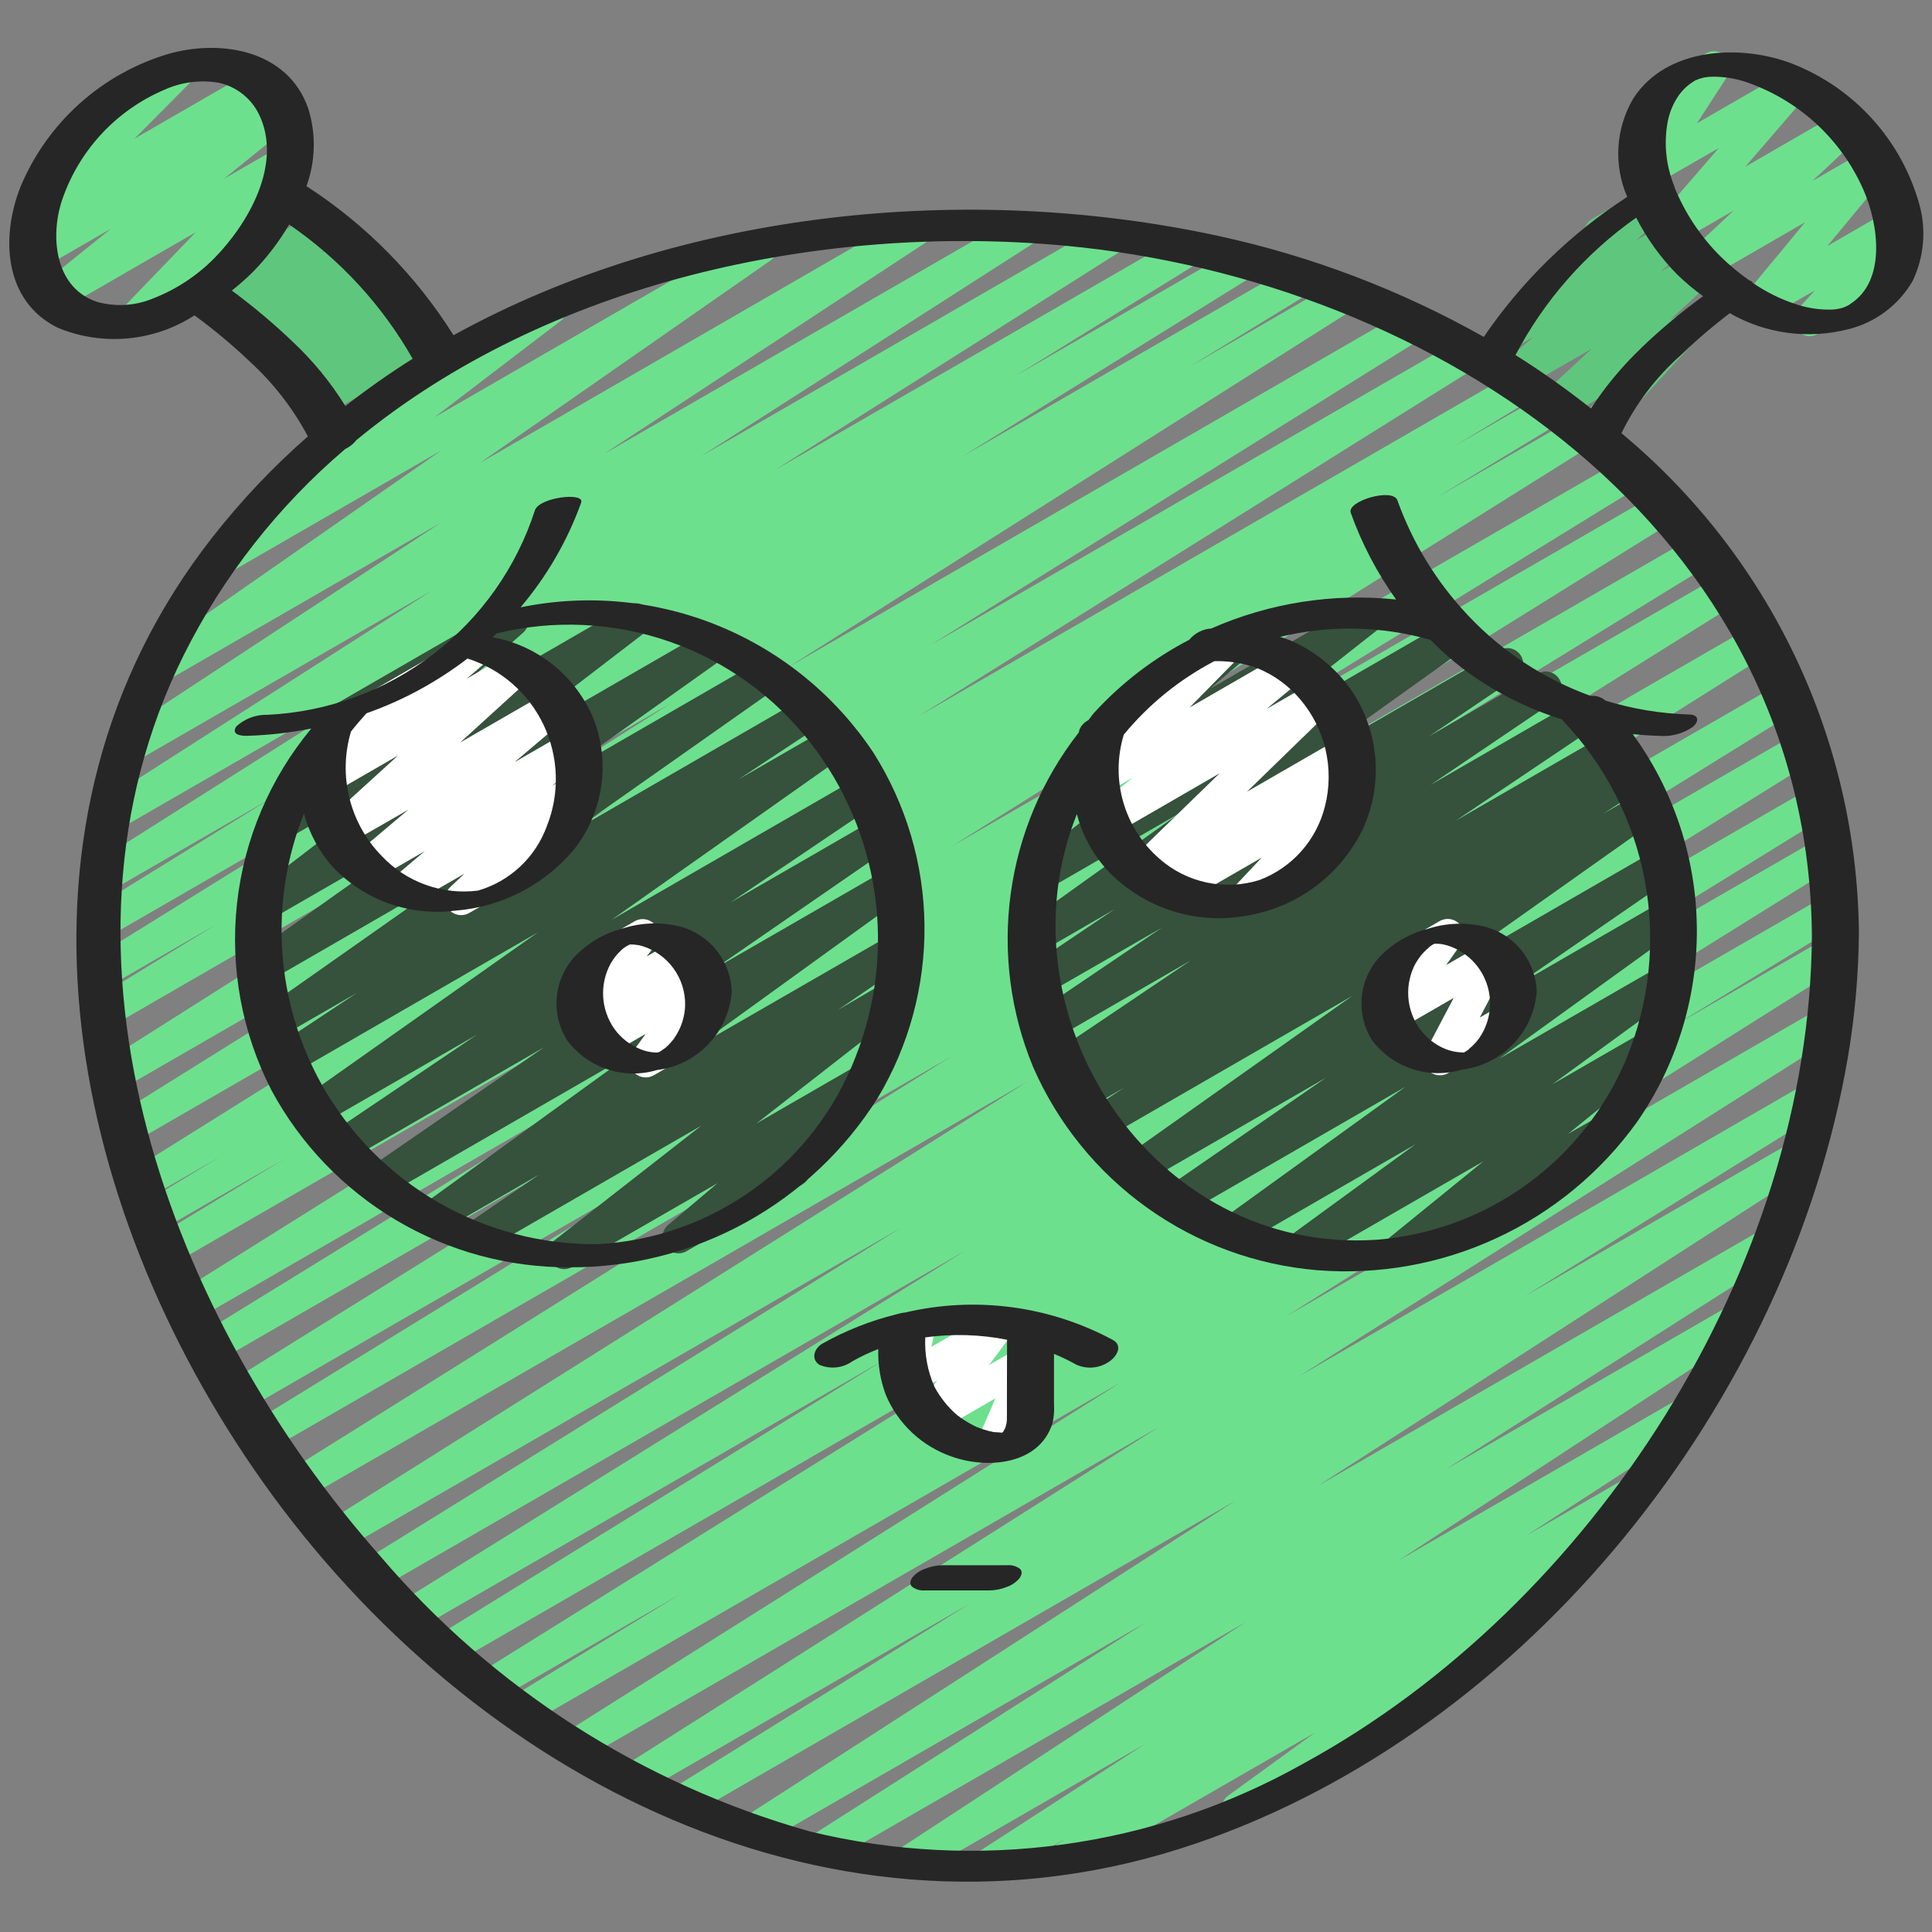
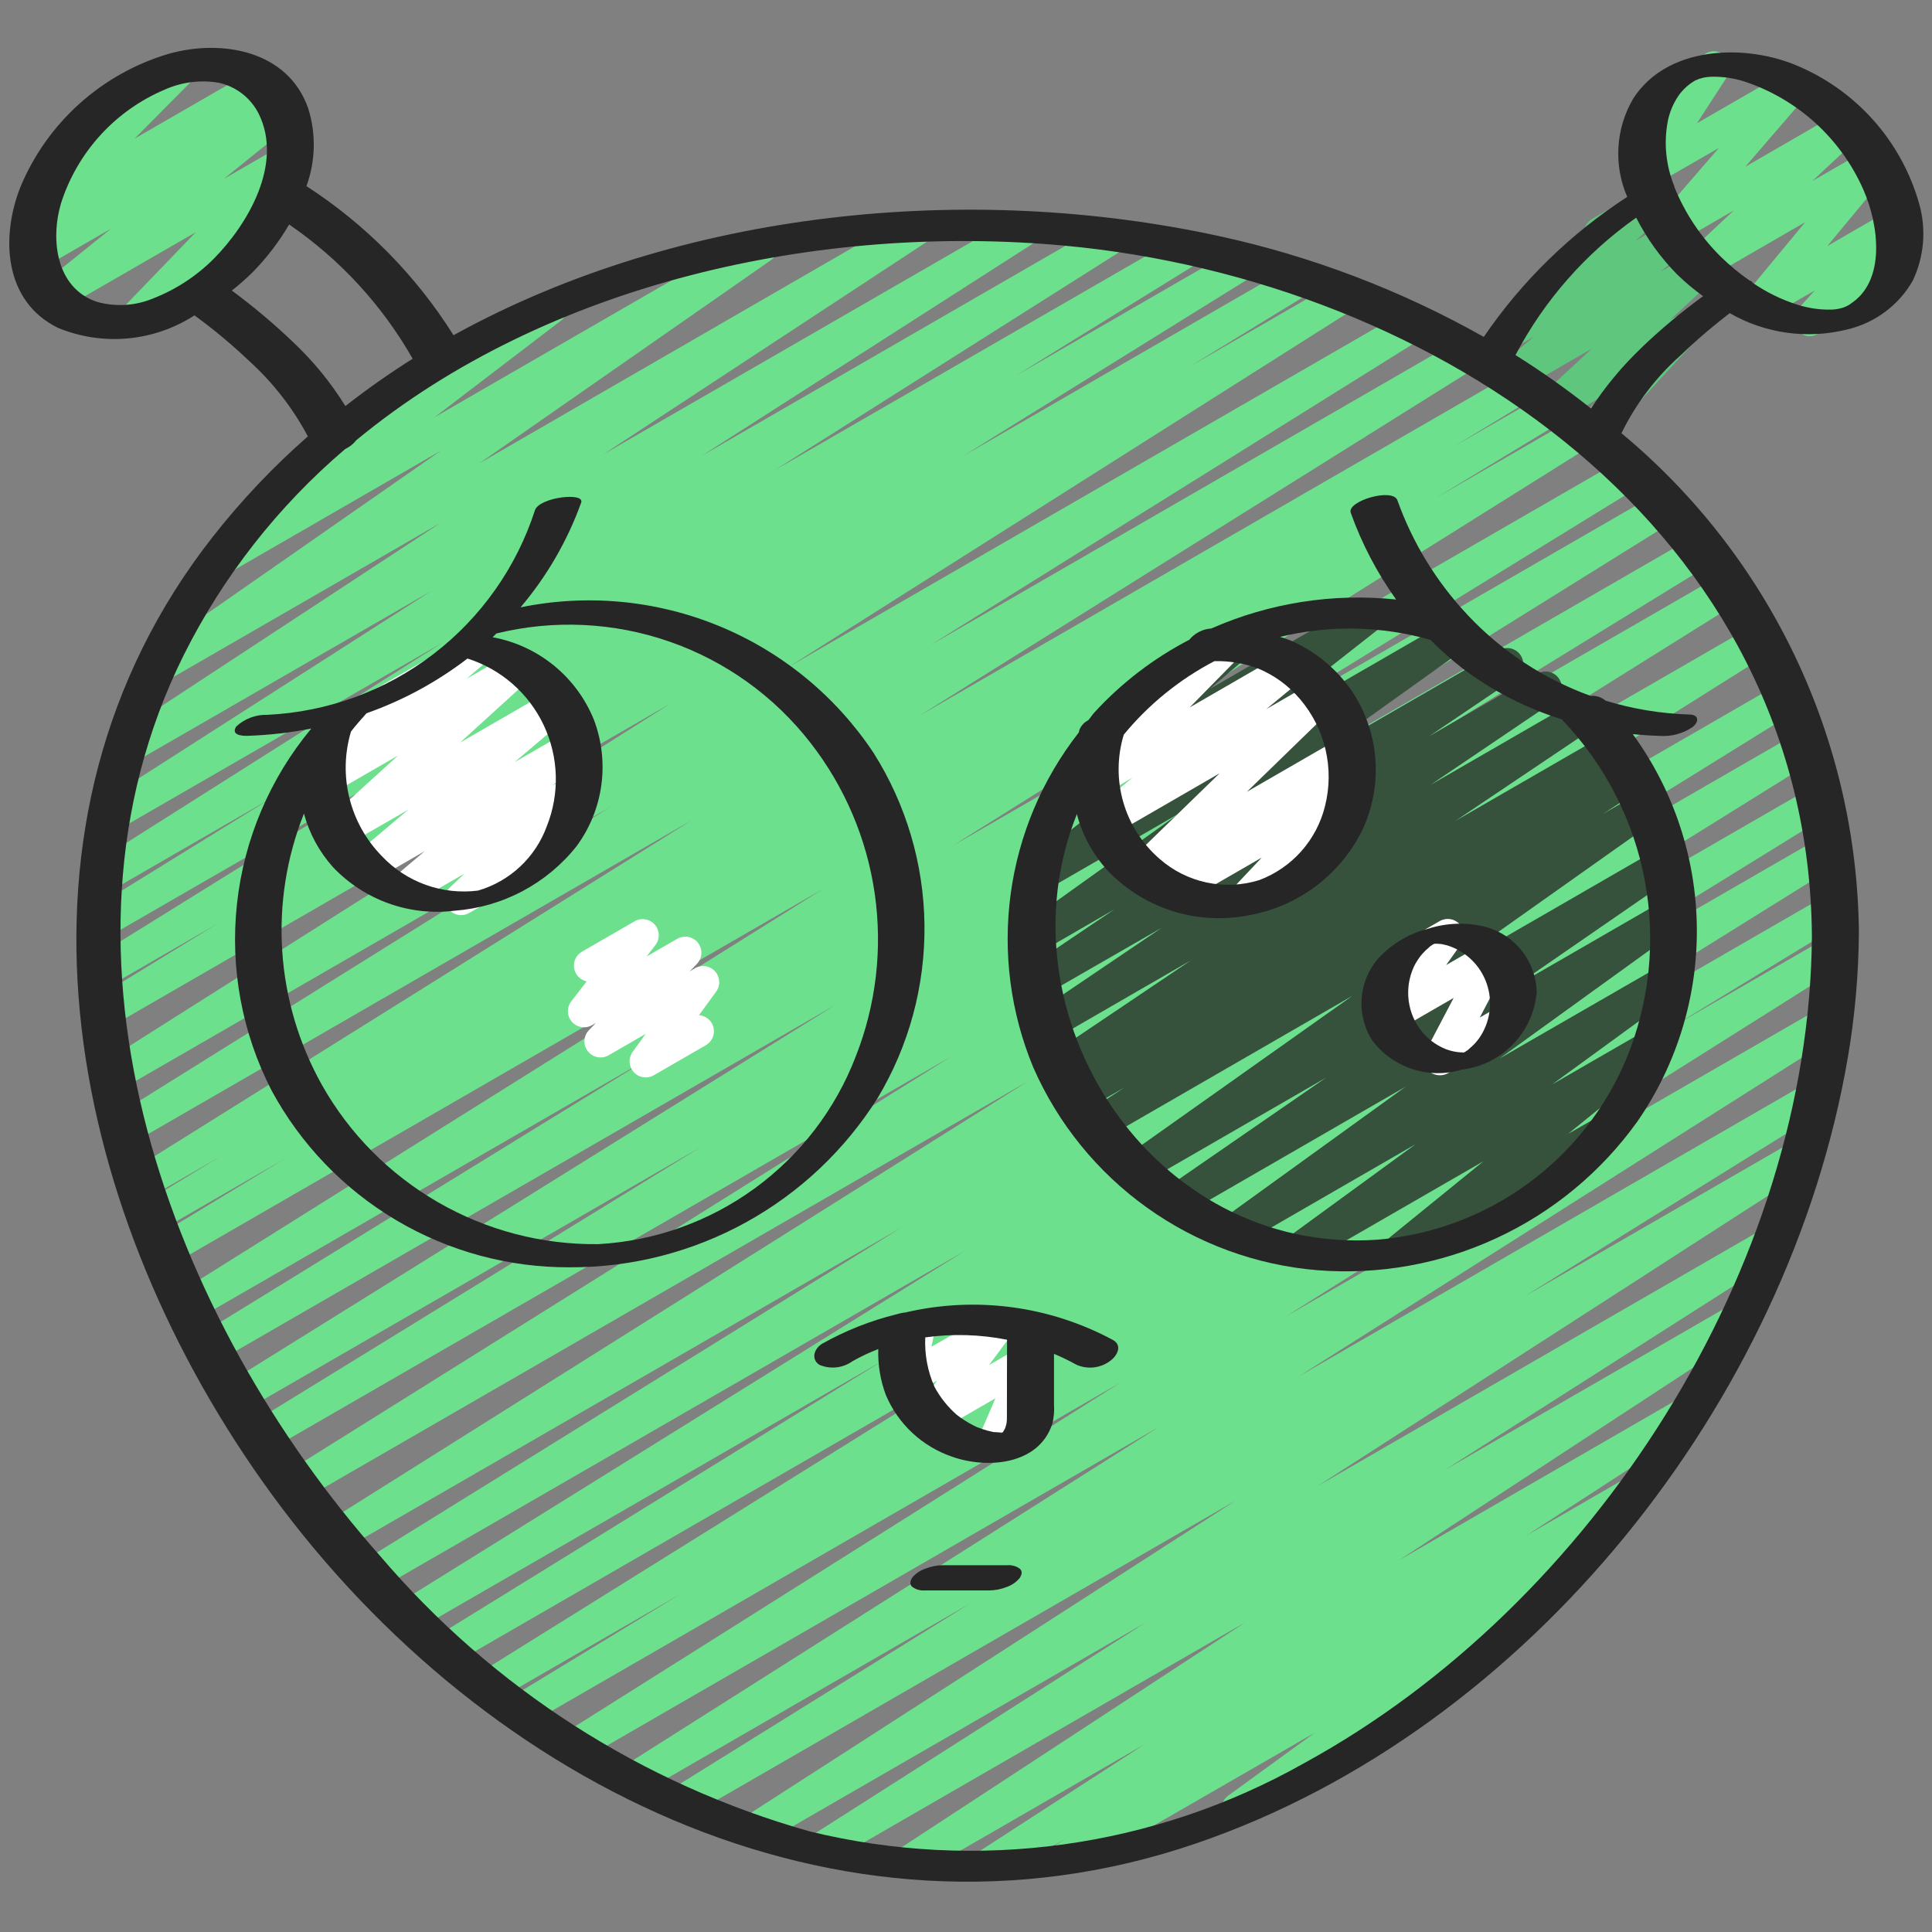
<svg xmlns="http://www.w3.org/2000/svg" width="128" height="128" viewBox="0 0 128 128" fill="none">
  <rect x="0" y="0" width="128" height="128" fill="#808080" stroke="none" />
  <path d="M105.387 29.627C105.18 29.627 104.978 29.566 104.804 29.453C104.631 29.34 104.495 29.178 104.411 28.989C104.328 28.799 104.302 28.59 104.336 28.386C104.369 28.181 104.462 27.991 104.602 27.839L105.937 26.382L103.499 27.79C103.272 27.922 103.004 27.965 102.747 27.912C102.489 27.859 102.261 27.712 102.105 27.501C101.949 27.289 101.876 27.028 101.901 26.766C101.926 26.505 102.047 26.261 102.24 26.083L105.466 23.097L100.709 25.842C100.478 25.971 100.208 26.011 99.95 25.952C99.693 25.893 99.466 25.741 99.314 25.525C99.162 25.309 99.096 25.044 99.128 24.782C99.16 24.52 99.289 24.279 99.488 24.106L101.622 22.309L100.63 22.883C100.401 23.015 100.132 23.057 99.874 23.002C99.617 22.947 99.388 22.799 99.234 22.585C99.079 22.372 99.008 22.109 99.036 21.847C99.064 21.585 99.188 21.342 99.384 21.166L105.114 15.999L105.093 15.959C104.952 15.714 104.913 15.424 104.986 15.151C105.059 14.878 105.237 14.645 105.481 14.504L109.199 12.357C109.428 12.226 109.697 12.183 109.954 12.238C110.212 12.293 110.441 12.442 110.595 12.655C110.75 12.868 110.82 13.132 110.793 13.394C110.765 13.656 110.641 13.899 110.445 14.075L108.361 15.95L110.934 14.463C111.164 14.331 111.436 14.29 111.695 14.348C111.955 14.406 112.183 14.559 112.336 14.776C112.489 14.994 112.555 15.261 112.521 15.524C112.487 15.788 112.356 16.029 112.154 16.202L110.021 17.998L112.61 16.505C112.838 16.373 113.106 16.329 113.363 16.383C113.62 16.436 113.849 16.582 114.005 16.794C114.161 17.005 114.233 17.267 114.208 17.529C114.183 17.79 114.062 18.033 113.869 18.211L110.646 21.198L110.882 21.059C111.103 20.931 111.363 20.886 111.613 20.933C111.864 20.98 112.09 21.115 112.25 21.314C112.41 21.513 112.493 21.763 112.484 22.018C112.476 22.273 112.376 22.516 112.203 22.704L107.458 27.882C107.477 28.084 107.437 28.288 107.343 28.469C107.249 28.649 107.106 28.8 106.929 28.901L105.922 29.482C105.76 29.577 105.575 29.628 105.387 29.627Z" fill="#5FC77D" />
-   <path d="M20.887 27.754C20.68 27.754 20.478 27.694 20.305 27.581C20.132 27.468 19.995 27.307 19.912 27.118C19.828 26.929 19.802 26.719 19.835 26.515C19.869 26.311 19.96 26.121 20.1 25.969L21.38 24.559L19.739 25.506C19.518 25.633 19.258 25.676 19.007 25.627C18.756 25.578 18.531 25.442 18.373 25.241C18.214 25.041 18.133 24.79 18.144 24.535C18.155 24.279 18.257 24.037 18.432 23.85L19.321 22.907L17.982 23.682C17.758 23.805 17.497 23.843 17.247 23.791C16.997 23.738 16.775 23.597 16.62 23.394C16.465 23.191 16.388 22.939 16.403 22.684C16.418 22.43 16.524 22.188 16.701 22.005L17.085 21.621L16.221 22.118C16.002 22.243 15.744 22.286 15.495 22.239C15.246 22.192 15.023 22.058 14.863 21.861C14.704 21.664 14.621 21.417 14.627 21.164C14.633 20.911 14.73 20.668 14.899 20.48L15.854 19.449L14.014 20.516C13.795 20.64 13.539 20.683 13.292 20.637C13.044 20.591 12.821 20.459 12.662 20.265C12.502 20.07 12.417 19.826 12.42 19.574C12.423 19.323 12.515 19.081 12.68 18.89L16.657 14.355C16.582 14.123 16.589 13.873 16.676 13.645C16.763 13.418 16.926 13.227 17.137 13.105L18.56 12.288C18.778 12.163 19.034 12.12 19.281 12.166C19.529 12.212 19.752 12.344 19.911 12.539C20.071 12.733 20.156 12.978 20.153 13.229C20.15 13.481 20.058 13.723 19.893 13.913L18.579 15.407L20.925 14.052C21.146 13.927 21.405 13.884 21.654 13.932C21.903 13.98 22.127 14.116 22.286 14.314C22.444 14.513 22.526 14.761 22.518 15.015C22.509 15.269 22.411 15.511 22.24 15.699L21.288 16.727L22.956 15.765C23.18 15.643 23.439 15.606 23.688 15.659C23.937 15.712 24.159 15.852 24.313 16.054C24.468 16.257 24.545 16.507 24.531 16.761C24.517 17.015 24.412 17.256 24.236 17.44L23.852 17.826L24.578 17.399C24.799 17.271 25.06 17.227 25.312 17.275C25.563 17.323 25.789 17.46 25.948 17.66C26.107 17.861 26.189 18.113 26.178 18.369C26.166 18.625 26.064 18.868 25.888 19.055L25 19.995L26.28 19.255C26.501 19.128 26.759 19.085 27.009 19.132C27.259 19.179 27.484 19.313 27.643 19.512C27.802 19.71 27.886 19.958 27.878 20.212C27.87 20.467 27.772 20.71 27.601 20.898L26.321 22.308L27.716 21.504C27.837 21.427 27.973 21.375 28.115 21.351C28.257 21.328 28.402 21.334 28.542 21.368C28.682 21.402 28.813 21.464 28.928 21.55C29.043 21.637 29.14 21.745 29.212 21.87C29.284 21.995 29.33 22.132 29.347 22.275C29.364 22.418 29.353 22.563 29.312 22.701C29.272 22.839 29.205 22.968 29.114 23.079C29.023 23.191 28.91 23.282 28.782 23.349L21.425 27.596C21.263 27.697 21.077 27.752 20.887 27.754Z" fill="#5FC77D" />
  <path d="M65.479 124.606C65.248 124.606 65.025 124.531 64.84 124.393C64.656 124.255 64.521 124.062 64.456 123.841C64.391 123.62 64.399 123.384 64.479 123.168C64.559 122.952 64.707 122.768 64.9 122.643L75.849 115.554L60.766 124.26C60.526 124.393 60.244 124.427 59.979 124.357C59.714 124.287 59.486 124.118 59.343 123.885C59.199 123.651 59.151 123.371 59.208 123.103C59.266 122.835 59.424 122.599 59.65 122.445L82.513 107.478L54.893 123.422C54.652 123.553 54.37 123.585 54.106 123.514C53.842 123.442 53.615 123.272 53.473 123.037C53.331 122.803 53.284 122.523 53.343 122.256C53.402 121.988 53.561 121.753 53.788 121.6L75.906 107.497L50.375 122.24C50.134 122.373 49.852 122.407 49.586 122.336C49.321 122.266 49.093 122.095 48.95 121.861C48.807 121.626 48.76 121.346 48.819 121.077C48.877 120.809 49.037 120.574 49.265 120.42L81.873 99.413L45.607 120.348C45.365 120.481 45.081 120.515 44.814 120.443C44.548 120.372 44.319 120.199 44.177 119.962C44.035 119.725 43.991 119.443 44.053 119.174C44.115 118.905 44.279 118.67 44.51 118.52L64.275 106.23L42.319 118.904C42.078 119.034 41.797 119.067 41.532 118.995C41.268 118.924 41.041 118.753 40.899 118.519C40.757 118.285 40.71 118.005 40.769 117.737C40.828 117.47 40.987 117.235 41.214 117.082L76.819 94.517L38.556 116.608C38.315 116.737 38.034 116.768 37.77 116.696C37.507 116.623 37.281 116.453 37.14 116.219C36.999 115.985 36.953 115.705 37.011 115.439C37.07 115.172 37.229 114.937 37.455 114.784L74.291 91.567L34.957 114.276C34.715 114.411 34.429 114.445 34.162 114.373C33.895 114.3 33.666 114.126 33.524 113.888C33.383 113.65 33.339 113.366 33.403 113.097C33.467 112.827 33.633 112.593 33.867 112.444L45.071 105.617L32.922 112.632C32.68 112.771 32.392 112.81 32.122 112.74C31.851 112.67 31.619 112.497 31.475 112.257C31.331 112.017 31.287 111.731 31.352 111.459C31.417 111.187 31.586 110.952 31.823 110.803L66.705 89.061L29.999 110.253C29.756 110.398 29.465 110.441 29.191 110.372C28.916 110.302 28.681 110.127 28.536 109.884C28.391 109.641 28.348 109.35 28.417 109.076C28.486 108.801 28.662 108.566 28.905 108.42L58.59 90.091L27.64 107.96C27.398 108.093 27.114 108.127 26.847 108.055C26.581 107.983 26.352 107.811 26.21 107.574C26.068 107.337 26.024 107.055 26.086 106.786C26.148 106.517 26.312 106.282 26.543 106.131L63.945 82.865L25.065 105.31C24.823 105.443 24.539 105.477 24.272 105.406C24.006 105.334 23.777 105.161 23.635 104.924C23.493 104.688 23.449 104.405 23.511 104.136C23.573 103.867 23.737 103.632 23.968 103.482L59.71 81.336L22.782 102.654C22.541 102.787 22.258 102.821 21.992 102.75C21.726 102.678 21.498 102.507 21.355 102.271C21.213 102.036 21.167 101.754 21.227 101.486C21.288 101.217 21.45 100.982 21.679 100.83L68.109 71.635L20.222 99.283C19.98 99.419 19.695 99.455 19.428 99.384C19.16 99.313 18.93 99.141 18.787 98.903C18.644 98.666 18.599 98.383 18.661 98.113C18.724 97.843 18.889 97.608 19.121 97.457L63.013 70.001L17.858 96.069C17.616 96.2 17.333 96.232 17.067 96.159C16.802 96.087 16.575 95.914 16.434 95.677C16.293 95.441 16.249 95.159 16.311 94.891C16.372 94.623 16.536 94.389 16.766 94.238L46.419 76.002L16.316 93.385C16.074 93.518 15.79 93.552 15.524 93.48C15.257 93.408 15.029 93.236 14.887 92.999C14.745 92.762 14.7 92.48 14.762 92.211C14.824 91.942 14.988 91.707 15.219 91.556L55.356 66.573L14.475 90.176C14.232 90.321 13.941 90.363 13.667 90.294C13.393 90.225 13.157 90.049 13.012 89.806C12.868 89.563 12.825 89.272 12.895 88.998C12.964 88.724 13.14 88.489 13.383 88.344L43.053 70.082L13.039 87.409C12.797 87.549 12.51 87.588 12.239 87.518C11.968 87.448 11.736 87.274 11.592 87.035C11.448 86.795 11.404 86.508 11.469 86.237C11.534 85.965 11.704 85.729 11.941 85.581L54.556 58.88L11.52 83.721C11.278 83.853 10.993 83.885 10.727 83.812C10.461 83.739 10.233 83.565 10.093 83.327C9.952 83.089 9.909 82.806 9.973 82.538C10.037 82.269 10.202 82.035 10.434 81.886L18.925 76.734L10.624 81.528C10.381 81.663 10.095 81.698 9.826 81.625C9.557 81.552 9.328 81.378 9.186 81.138C9.045 80.898 9.003 80.613 9.069 80.342C9.135 80.072 9.304 79.838 9.54 79.691L14.661 76.583L9.814 79.384C9.571 79.53 9.281 79.573 9.006 79.505C8.731 79.437 8.495 79.262 8.349 79.02C8.203 78.778 8.159 78.487 8.228 78.212C8.296 77.938 8.47 77.701 8.713 77.555L45.867 54.321L8.875 75.674C8.633 75.807 8.349 75.841 8.082 75.769C7.816 75.697 7.588 75.525 7.446 75.288C7.304 75.051 7.259 74.769 7.321 74.5C7.383 74.231 7.547 73.996 7.778 73.846L40.446 53.459L7.992 72.194C7.872 72.267 7.739 72.315 7.6 72.336C7.462 72.357 7.321 72.35 7.185 72.317C7.049 72.283 6.92 72.223 6.808 72.14C6.695 72.057 6.6 71.953 6.527 71.833C6.455 71.713 6.407 71.58 6.386 71.441C6.365 71.303 6.371 71.162 6.405 71.026C6.438 70.89 6.498 70.761 6.581 70.649C6.664 70.536 6.769 70.441 6.889 70.368L44.435 46.601L7.467 67.951C7.346 68.023 7.213 68.07 7.074 68.09C6.936 68.11 6.794 68.102 6.659 68.068C6.523 68.033 6.395 67.972 6.283 67.888C6.171 67.805 6.076 67.699 6.005 67.579C5.933 67.458 5.886 67.325 5.866 67.186C5.846 67.048 5.853 66.906 5.888 66.771C5.958 66.496 6.133 66.261 6.377 66.117L14.385 61.21L7.226 65.344C6.983 65.49 6.693 65.533 6.418 65.464C6.144 65.395 5.908 65.22 5.762 64.977C5.617 64.734 5.574 64.444 5.643 64.169C5.712 63.895 5.887 63.659 6.129 63.514L25.451 51.518L7.059 62.136C6.818 62.265 6.536 62.296 6.272 62.223C6.008 62.15 5.782 61.978 5.642 61.743C5.501 61.508 5.456 61.227 5.516 60.96C5.577 60.693 5.737 60.459 5.965 60.307L17.956 52.892L7.352 59.013C7.11 59.145 6.827 59.179 6.561 59.108C6.295 59.037 6.067 58.865 5.925 58.63C5.782 58.394 5.737 58.113 5.797 57.844C5.857 57.575 6.019 57.34 6.249 57.188L29.308 42.584L7.723 55.04C7.482 55.175 7.198 55.211 6.931 55.141C6.664 55.07 6.434 54.899 6.291 54.663C6.147 54.427 6.101 54.145 6.162 53.875C6.222 53.606 6.385 53.37 6.616 53.218L28.587 39.147L9.011 50.443C8.771 50.587 8.483 50.63 8.211 50.564C7.938 50.498 7.703 50.327 7.556 50.088C7.408 49.849 7.361 49.562 7.424 49.289C7.487 49.015 7.655 48.778 7.891 48.627L29.225 34.62L11.053 45.105C10.815 45.242 10.533 45.282 10.267 45.216C10 45.15 9.769 44.984 9.622 44.752C9.475 44.521 9.422 44.241 9.476 43.972C9.53 43.703 9.685 43.465 9.91 43.307L29.242 29.839L15.467 37.792C15.232 37.928 14.955 37.969 14.691 37.907C14.427 37.846 14.197 37.686 14.046 37.461C13.896 37.235 13.837 36.961 13.881 36.694C13.925 36.427 14.07 36.186 14.285 36.022L23.723 28.819C23.493 28.808 23.273 28.722 23.096 28.575C22.919 28.428 22.795 28.228 22.741 28.004C22.687 27.781 22.706 27.546 22.797 27.334C22.887 27.123 23.044 26.946 23.243 26.831L35.983 19.475C36.218 19.34 36.495 19.299 36.759 19.36C37.023 19.422 37.254 19.581 37.404 19.807C37.554 20.032 37.613 20.306 37.569 20.574C37.525 20.841 37.38 21.081 37.165 21.246L28.787 27.646L49.946 15.431C50.184 15.294 50.466 15.254 50.732 15.32C50.999 15.386 51.23 15.552 51.377 15.783C51.524 16.015 51.577 16.295 51.523 16.564C51.469 16.833 51.314 17.071 51.089 17.229L31.757 30.697L60.188 14.272C60.428 14.136 60.712 14.098 60.98 14.166C61.248 14.235 61.478 14.405 61.623 14.64C61.768 14.876 61.816 15.158 61.757 15.428C61.698 15.698 61.536 15.935 61.306 16.088L39.972 30.102L67.33 14.315C67.571 14.18 67.855 14.144 68.123 14.214C68.389 14.285 68.619 14.456 68.762 14.692C68.906 14.928 68.952 15.21 68.891 15.48C68.831 15.749 68.668 15.985 68.438 16.137L46.464 30.217L73.284 14.731C73.527 14.585 73.817 14.54 74.092 14.608C74.366 14.676 74.603 14.85 74.749 15.092C74.895 15.335 74.939 15.625 74.872 15.9C74.804 16.174 74.63 16.411 74.387 16.557L51.333 31.147L78.198 15.648C78.439 15.519 78.721 15.488 78.985 15.561C79.249 15.634 79.475 15.806 79.615 16.041C79.756 16.276 79.801 16.556 79.741 16.823C79.68 17.091 79.52 17.325 79.292 17.477L67.296 24.894L81.999 16.405C82.242 16.26 82.532 16.217 82.807 16.286C83.081 16.355 83.317 16.53 83.463 16.773C83.608 17.015 83.651 17.306 83.582 17.58C83.513 17.855 83.338 18.09 83.096 18.236L63.763 30.24L85.664 17.596C85.907 17.462 86.192 17.427 86.459 17.5C86.727 17.572 86.955 17.746 87.097 17.984C87.239 18.222 87.282 18.506 87.218 18.776C87.154 19.045 86.988 19.279 86.754 19.428L78.763 24.32L88.702 18.581C88.944 18.444 89.23 18.405 89.499 18.475C89.768 18.545 89.999 18.717 90.144 18.955C90.288 19.193 90.333 19.478 90.27 19.749C90.208 20.02 90.041 20.255 89.807 20.405L52.261 44.179L93.18 20.551C93.421 20.423 93.702 20.393 93.965 20.467C94.227 20.54 94.452 20.711 94.592 20.945C94.732 21.179 94.778 21.457 94.719 21.724C94.661 21.99 94.502 22.224 94.276 22.377L61.636 42.746L96.939 22.364C97.181 22.218 97.472 22.174 97.746 22.242C98.021 22.311 98.257 22.485 98.403 22.728C98.549 22.97 98.593 23.261 98.525 23.535C98.457 23.81 98.282 24.046 98.04 24.192L60.89 47.433L100.414 24.606C100.657 24.474 100.941 24.441 101.207 24.515C101.474 24.588 101.701 24.762 101.842 25C101.982 25.238 102.025 25.52 101.962 25.789C101.898 26.058 101.732 26.291 101.5 26.441L96.35 29.564L102.498 26.027C102.742 25.883 103.033 25.841 103.307 25.911C103.581 25.981 103.816 26.158 103.961 26.401C104.105 26.645 104.147 26.936 104.076 27.21C104.006 27.484 103.83 27.719 103.586 27.864L95.109 33.003L104.578 27.535C104.821 27.395 105.108 27.357 105.379 27.427C105.649 27.497 105.881 27.67 106.025 27.91C106.169 28.149 106.214 28.436 106.148 28.708C106.083 28.98 105.914 29.215 105.677 29.363L63.053 56.073L107.599 30.355C107.841 30.228 108.122 30.198 108.385 30.272C108.648 30.346 108.873 30.518 109.013 30.753C109.153 30.988 109.197 31.267 109.137 31.534C109.077 31.801 108.916 32.034 108.689 32.186L79.019 50.449L109.965 32.583C110.208 32.437 110.498 32.394 110.773 32.462C111.048 32.531 111.284 32.706 111.43 32.949C111.575 33.191 111.619 33.482 111.55 33.757C111.481 34.031 111.306 34.267 111.064 34.413L70.931 59.392L112.231 35.548C112.473 35.417 112.756 35.384 113.022 35.457C113.287 35.53 113.514 35.703 113.655 35.939C113.796 36.175 113.84 36.457 113.778 36.725C113.717 36.994 113.553 37.228 113.323 37.378L83.68 55.603L114.134 38.027C114.254 37.955 114.387 37.907 114.525 37.886C114.664 37.865 114.805 37.872 114.941 37.905C115.077 37.939 115.205 37.999 115.318 38.083C115.431 38.166 115.526 38.27 115.598 38.391C115.67 38.511 115.718 38.644 115.739 38.782C115.76 38.921 115.753 39.062 115.72 39.198C115.686 39.334 115.626 39.462 115.542 39.575C115.459 39.688 115.354 39.783 115.234 39.855L71.33 67.313L116.054 41.496C116.173 41.423 116.306 41.375 116.445 41.354C116.583 41.333 116.725 41.34 116.861 41.373C116.997 41.407 117.125 41.467 117.238 41.55C117.35 41.633 117.446 41.737 117.518 41.857C117.591 41.977 117.639 42.11 117.66 42.249C117.681 42.387 117.674 42.528 117.641 42.664C117.607 42.8 117.547 42.928 117.464 43.041C117.381 43.154 117.276 43.249 117.157 43.322L70.701 72.534L117.974 45.242C118.215 45.109 118.499 45.074 118.766 45.146C119.033 45.218 119.261 45.391 119.403 45.627C119.545 45.864 119.59 46.147 119.528 46.416C119.465 46.685 119.301 46.919 119.07 47.07L83.36 69.191L118.987 48.617C119.229 48.483 119.513 48.449 119.779 48.521C120.046 48.593 120.274 48.766 120.416 49.002C120.558 49.239 120.603 49.522 120.541 49.791C120.479 50.06 120.315 50.294 120.083 50.445L82.699 73.709L120.032 52.162C120.275 52.017 120.566 51.975 120.84 52.044C121.114 52.114 121.35 52.289 121.495 52.532C121.639 52.776 121.682 53.066 121.612 53.34C121.543 53.615 121.368 53.85 121.125 53.995L91.414 72.341L120.497 55.55C120.74 55.404 121.031 55.361 121.305 55.43C121.58 55.498 121.816 55.673 121.962 55.916C122.108 56.159 122.151 56.449 122.082 56.724C122.014 56.999 121.839 57.235 121.596 57.38L86.701 79.115L120.858 59.394C121.1 59.26 121.385 59.226 121.653 59.298C121.92 59.371 122.149 59.544 122.291 59.782C122.432 60.021 122.476 60.304 122.412 60.574C122.348 60.844 122.181 61.078 121.948 61.227L110.78 68.039L120.911 62.189C121.153 62.054 121.438 62.017 121.706 62.088C121.973 62.159 122.203 62.332 122.346 62.569C122.489 62.806 122.534 63.09 122.472 63.36C122.41 63.63 122.245 63.865 122.012 64.015L85.186 87.224L120.566 66.799C120.806 66.672 121.086 66.642 121.349 66.714C121.611 66.787 121.835 66.957 121.976 67.19C122.117 67.423 122.164 67.701 122.107 67.967C122.049 68.233 121.893 68.467 121.669 68.621L86.042 91.194L119.653 71.781C119.895 71.644 120.181 71.608 120.45 71.679C120.719 71.75 120.949 71.924 121.092 72.162C121.234 72.401 121.278 72.686 121.214 72.957C121.149 73.227 120.982 73.462 120.747 73.611L100.979 85.903L118.759 75.64C118.999 75.507 119.282 75.473 119.547 75.544C119.813 75.614 120.04 75.785 120.183 76.019C120.326 76.254 120.373 76.534 120.315 76.802C120.256 77.071 120.096 77.306 119.868 77.459L87.281 98.464L116.766 81.442C117.007 81.308 117.291 81.272 117.558 81.342C117.825 81.412 118.055 81.583 118.198 81.819C118.342 82.055 118.388 82.338 118.327 82.607C118.267 82.877 118.104 83.112 117.873 83.264L95.742 97.378L114.417 86.597C114.657 86.469 114.936 86.438 115.198 86.509C115.459 86.58 115.684 86.748 115.826 86.979C115.969 87.21 116.017 87.487 115.963 87.753C115.908 88.018 115.755 88.253 115.533 88.41L92.664 103.384L110.934 92.832C111.174 92.702 111.455 92.669 111.719 92.74C111.983 92.81 112.21 92.98 112.352 93.213C112.495 93.446 112.543 93.725 112.485 93.993C112.428 94.26 112.271 94.495 112.045 94.65L101.12 101.737L107.307 98.168C107.547 98.04 107.827 98.01 108.089 98.082C108.35 98.153 108.575 98.323 108.717 98.555C108.858 98.786 108.906 99.064 108.85 99.329C108.794 99.595 108.639 99.83 108.416 99.985L104.22 102.692C104.433 102.717 104.633 102.806 104.795 102.947C104.957 103.087 105.072 103.273 105.127 103.48C105.181 103.687 105.172 103.906 105.101 104.108C105.029 104.31 104.898 104.486 104.726 104.612L95.021 111.674C95.192 111.766 95.334 111.904 95.431 112.073C95.572 112.318 95.61 112.609 95.537 112.882C95.464 113.155 95.285 113.388 95.04 113.53L82.518 120.76C82.282 120.89 82.005 120.926 81.743 120.861C81.482 120.796 81.255 120.634 81.108 120.408C80.96 120.182 80.904 119.909 80.951 119.643C80.997 119.377 81.142 119.139 81.357 118.976L87.117 114.791L71.13 124.011C70.889 124.148 70.604 124.186 70.336 124.117C70.067 124.047 69.836 123.876 69.692 123.64C69.547 123.403 69.501 123.12 69.562 122.849C69.623 122.579 69.786 122.343 70.018 122.191L70.616 121.807L66.012 124.463C65.85 124.557 65.666 124.607 65.479 124.606Z" fill="#6DE08E" />
  <path d="M9.013 22.098C8.804 22.098 8.6 22.037 8.425 21.921C8.251 21.806 8.114 21.642 8.032 21.45C7.95 21.258 7.926 21.046 7.964 20.84C8.001 20.634 8.098 20.444 8.243 20.293L12.97 15.386L4.053 20.53C3.82 20.66 3.547 20.699 3.287 20.638C3.027 20.576 2.8 20.42 2.65 20.199C2.5 19.978 2.438 19.709 2.476 19.445C2.515 19.181 2.651 18.941 2.858 18.772L7.362 15.145L2.882 17.729C2.647 17.858 2.372 17.894 2.112 17.83C1.851 17.766 1.625 17.606 1.477 17.382C1.329 17.158 1.271 16.887 1.315 16.622C1.358 16.358 1.499 16.119 1.711 15.954L2.773 15.145C2.569 15.197 2.355 15.189 2.155 15.121C1.956 15.053 1.781 14.929 1.651 14.764C1.494 14.559 1.416 14.304 1.433 14.046C1.449 13.788 1.559 13.545 1.741 13.362L5.852 9.238C5.659 9.24 5.469 9.191 5.301 9.098C5.132 9.004 4.99 8.869 4.889 8.705C4.749 8.46 4.712 8.17 4.785 7.898C4.858 7.626 5.036 7.394 5.28 7.252L11.396 3.719C11.62 3.598 11.879 3.56 12.128 3.613C12.377 3.666 12.598 3.807 12.753 4.009C12.907 4.211 12.985 4.462 12.97 4.716C12.956 4.97 12.852 5.21 12.676 5.394L8.913 9.187L16.789 4.641C17.024 4.509 17.3 4.471 17.562 4.534C17.824 4.598 18.052 4.758 18.201 4.983C18.35 5.208 18.408 5.48 18.363 5.746C18.319 6.012 18.176 6.251 17.962 6.416L17.16 7.02L18.133 6.456C18.366 6.322 18.64 6.281 18.902 6.341C19.163 6.4 19.393 6.556 19.545 6.777C19.697 6.999 19.76 7.269 19.721 7.534C19.682 7.8 19.545 8.041 19.336 8.21L14.833 11.849L18.46 9.759C18.682 9.63 18.943 9.586 19.195 9.635C19.448 9.684 19.674 9.822 19.832 10.024C19.991 10.226 20.071 10.479 20.058 10.735C20.046 10.992 19.941 11.235 19.763 11.421L15.036 16.327L15.189 16.24C15.434 16.101 15.724 16.064 15.996 16.138C16.268 16.212 16.499 16.39 16.64 16.634C16.781 16.878 16.82 17.167 16.748 17.44C16.676 17.712 16.499 17.945 16.256 18.087L9.546 21.955C9.385 22.049 9.201 22.099 9.013 22.098Z" fill="#6DE08E" />
  <path d="M119.893 22.271C119.687 22.271 119.485 22.211 119.312 22.099C119.139 21.986 119.002 21.825 118.919 21.637C118.835 21.448 118.808 21.239 118.841 21.035C118.874 20.831 118.965 20.641 119.104 20.488L120.245 19.236L116.984 21.119C116.767 21.244 116.513 21.289 116.267 21.246C116.02 21.203 115.797 21.075 115.635 20.884C115.474 20.693 115.385 20.451 115.384 20.201C115.383 19.951 115.469 19.708 115.629 19.515L119.599 14.719L113.124 18.463C112.897 18.597 112.628 18.642 112.37 18.59C112.111 18.537 111.882 18.39 111.725 18.178C111.568 17.966 111.496 17.703 111.521 17.441C111.547 17.178 111.669 16.935 111.864 16.757L114.869 13.941L111.192 16.074C110.973 16.2 110.717 16.244 110.47 16.199C110.222 16.154 109.998 16.023 109.837 15.829C109.677 15.635 109.59 15.39 109.593 15.138C109.595 14.886 109.687 14.643 109.852 14.453L113.884 9.8L109.664 12.228C109.458 12.35 109.216 12.398 108.979 12.364C108.741 12.331 108.523 12.217 108.359 12.042C108.193 11.869 108.091 11.644 108.068 11.405C108.046 11.167 108.104 10.927 108.235 10.726L110.266 7.594C110.018 7.717 109.731 7.738 109.468 7.654C109.204 7.569 108.983 7.386 108.853 7.142C108.722 6.898 108.691 6.612 108.767 6.346C108.843 6.08 109.019 5.853 109.259 5.715L113.035 3.532C113.241 3.416 113.481 3.371 113.715 3.406C113.949 3.441 114.166 3.552 114.33 3.724C114.493 3.895 114.596 4.116 114.62 4.352C114.644 4.587 114.59 4.824 114.464 5.026L112.427 8.166L118.3 4.776C118.518 4.65 118.774 4.606 119.022 4.651C119.27 4.696 119.494 4.827 119.654 5.021C119.815 5.215 119.901 5.46 119.899 5.712C119.896 5.964 119.804 6.207 119.64 6.397L115.627 11.05L121.824 7.466C122.051 7.33 122.321 7.283 122.581 7.335C122.841 7.387 123.072 7.534 123.229 7.747C123.387 7.96 123.46 8.224 123.433 8.487C123.407 8.751 123.284 8.995 123.087 9.173L120.077 11.989L123.68 9.911C123.897 9.788 124.149 9.745 124.394 9.789C124.639 9.833 124.861 9.961 125.021 10.151C125.182 10.341 125.271 10.581 125.273 10.83C125.275 11.079 125.19 11.32 125.033 11.513L121.065 16.302L125.118 13.956C125.338 13.828 125.597 13.782 125.848 13.829C126.098 13.875 126.324 14.009 126.484 14.207C126.645 14.406 126.728 14.655 126.721 14.909C126.713 15.164 126.615 15.408 126.443 15.596L125.212 16.947C125.437 16.891 125.673 16.91 125.886 17.001C126.099 17.092 126.276 17.25 126.392 17.45C126.532 17.695 126.57 17.985 126.497 18.258C126.424 18.531 126.246 18.764 126.001 18.905L120.435 22.12C120.272 22.219 120.085 22.271 119.893 22.271Z" fill="#6DE08E" />
  <path d="M92.787 83.84C92.567 83.84 92.352 83.771 92.172 83.644C91.993 83.517 91.857 83.337 91.783 83.13C91.709 82.922 91.702 82.697 91.761 82.485C91.821 82.273 91.945 82.084 92.115 81.945L98.287 76.934L86.635 83.656C86.398 83.794 86.118 83.836 85.851 83.773C85.585 83.71 85.353 83.546 85.204 83.317C85.054 83.088 84.999 82.809 85.049 82.54C85.099 82.271 85.25 82.031 85.472 81.871L93.792 75.803L82.302 82.438C82.065 82.574 81.786 82.614 81.52 82.55C81.255 82.486 81.024 82.322 80.876 82.093C80.728 81.864 80.673 81.587 80.722 81.318C80.772 81.05 80.923 80.811 81.144 80.65L93.129 71.993L78.501 80.439C78.262 80.574 77.981 80.612 77.716 80.545C77.451 80.478 77.221 80.312 77.075 80.081C76.928 79.849 76.876 79.571 76.93 79.302C76.983 79.034 77.138 78.796 77.361 78.639L87.855 71.398L75.806 78.353C75.569 78.49 75.287 78.53 75.021 78.465C74.754 78.4 74.523 78.235 74.375 78.004C74.227 77.773 74.174 77.494 74.226 77.225C74.278 76.956 74.433 76.717 74.656 76.559L89.6 65.975L73.152 75.471C72.912 75.611 72.626 75.651 72.356 75.583C72.085 75.515 71.853 75.344 71.707 75.107C71.561 74.869 71.514 74.584 71.576 74.313C71.637 74.041 71.803 73.804 72.037 73.653L74.53 72.03L71.919 73.536C71.679 73.67 71.395 73.706 71.129 73.636C70.862 73.567 70.633 73.397 70.489 73.162C70.345 72.927 70.298 72.645 70.357 72.376C70.416 72.107 70.577 71.871 70.806 71.718L71.844 71.044L70.846 71.618C70.607 71.75 70.326 71.786 70.062 71.717C69.797 71.649 69.569 71.481 69.425 71.25C69.28 71.018 69.23 70.74 69.284 70.472C69.339 70.204 69.494 69.968 69.718 69.811L78.904 63.624L69.854 68.849C69.615 68.98 69.336 69.014 69.073 68.946C68.809 68.877 68.582 68.71 68.437 68.48C68.293 68.249 68.242 67.972 68.295 67.705C68.348 67.438 68.502 67.202 68.723 67.044L76.973 61.463L69.225 65.92C68.986 66.052 68.705 66.088 68.441 66.019C68.176 65.951 67.948 65.783 67.803 65.552C67.659 65.32 67.608 65.041 67.663 64.774C67.717 64.506 67.872 64.269 68.096 64.113L73.856 60.232L68.907 63.097C68.67 63.231 68.391 63.27 68.127 63.204C67.862 63.139 67.633 62.975 67.486 62.747C67.338 62.518 67.284 62.242 67.333 61.974C67.383 61.706 67.533 61.468 67.753 61.307L78.131 53.886L69.31 58.978C69.076 59.112 68.801 59.154 68.538 59.093C68.275 59.032 68.046 58.875 67.894 58.651C67.743 58.428 67.682 58.156 67.724 57.89C67.765 57.623 67.906 57.383 68.118 57.216L78.475 49.066L71.102 53.32C70.872 53.451 70.601 53.492 70.343 53.434C70.084 53.376 69.856 53.224 69.704 53.008C69.551 52.792 69.484 52.526 69.516 52.263C69.548 52.001 69.677 51.759 69.878 51.586L75.034 47.191C74.844 47.122 74.678 47.001 74.554 46.841C74.431 46.681 74.355 46.489 74.336 46.288C74.318 46.087 74.356 45.884 74.448 45.704C74.54 45.524 74.681 45.374 74.855 45.271L82.524 40.844C82.754 40.714 83.025 40.673 83.283 40.731C83.542 40.788 83.77 40.94 83.922 41.157C84.075 41.373 84.142 41.639 84.11 41.901C84.078 42.164 83.949 42.406 83.749 42.579L80.152 45.645L90.315 39.778C90.548 39.644 90.823 39.604 91.085 39.664C91.347 39.725 91.577 39.882 91.728 40.104C91.879 40.327 91.94 40.598 91.9 40.864C91.859 41.13 91.72 41.37 91.51 41.538L81.15 49.685L96.047 41.084C96.284 40.95 96.563 40.911 96.827 40.977C97.092 41.042 97.321 41.205 97.468 41.434C97.616 41.663 97.67 41.939 97.621 42.207C97.571 42.474 97.421 42.713 97.201 42.873L86.827 50.289L99.32 43.078C99.559 42.939 99.844 42.899 100.112 42.966C100.381 43.033 100.613 43.202 100.76 43.436C100.906 43.671 100.956 43.954 100.898 44.225C100.839 44.496 100.678 44.733 100.448 44.887L94.688 48.776L101.858 44.638C102.098 44.496 102.383 44.453 102.654 44.519C102.924 44.584 103.158 44.753 103.306 44.989C103.454 45.224 103.503 45.509 103.445 45.781C103.386 46.053 103.223 46.291 102.991 46.444L94.765 52.008L104.525 46.372C104.765 46.222 105.055 46.174 105.33 46.237C105.606 46.301 105.845 46.471 105.995 46.711C106.145 46.951 106.193 47.241 106.13 47.516C106.066 47.792 105.896 48.031 105.656 48.181L96.427 54.385L106.262 48.708C106.502 48.574 106.785 48.538 107.052 48.607C107.318 48.677 107.547 48.847 107.691 49.082C107.835 49.317 107.883 49.598 107.824 49.867C107.765 50.136 107.604 50.372 107.375 50.526L106.36 51.185L107.58 50.481C107.821 50.341 108.107 50.3 108.377 50.368C108.647 50.437 108.88 50.608 109.025 50.845C109.171 51.082 109.218 51.367 109.156 51.639C109.095 51.91 108.93 52.147 108.696 52.298L106.191 53.93L108.461 52.62C108.699 52.483 108.98 52.443 109.246 52.508C109.513 52.573 109.744 52.738 109.892 52.969C110.04 53.2 110.093 53.479 110.041 53.748C109.989 54.017 109.835 54.256 109.611 54.415L94.667 64.998L109.73 56.303C109.968 56.173 110.246 56.138 110.509 56.206C110.771 56.274 110.998 56.439 111.143 56.668C111.288 56.897 111.34 57.172 111.289 57.438C111.239 57.705 111.089 57.942 110.87 58.101L100.382 65.34L110.174 59.688C110.41 59.557 110.688 59.52 110.95 59.585C111.213 59.651 111.44 59.813 111.588 60.04C111.735 60.267 111.79 60.541 111.743 60.807C111.696 61.073 111.549 61.312 111.333 61.474L99.343 70.133L109.986 64C110.223 63.862 110.503 63.82 110.77 63.883C111.036 63.946 111.268 64.11 111.418 64.339C111.567 64.569 111.623 64.847 111.573 65.116C111.523 65.385 111.371 65.625 111.149 65.785L102.829 71.85L108.856 68.371C109.088 68.238 109.361 68.198 109.622 68.257C109.882 68.316 110.111 68.471 110.263 68.691C110.414 68.911 110.478 69.18 110.441 69.445C110.404 69.709 110.269 69.95 110.063 70.12L103.894 75.119L105.814 74.026C106.057 73.899 106.341 73.871 106.605 73.947C106.869 74.024 107.094 74.2 107.231 74.438C107.369 74.676 107.409 74.958 107.344 75.225C107.279 75.493 107.112 75.724 106.88 75.872L93.321 83.69C93.159 83.787 92.975 83.838 92.787 83.84Z" fill="#36513C" />
-   <path d="M37.383 84.085C37.161 84.085 36.944 84.015 36.764 83.886C36.583 83.757 36.448 83.575 36.376 83.365C36.303 83.155 36.299 82.928 36.362 82.715C36.425 82.502 36.553 82.314 36.728 82.178L46.468 74.575L32.175 82.824C31.937 82.957 31.656 82.993 31.392 82.925C31.128 82.858 30.899 82.691 30.754 82.46C30.609 82.23 30.557 81.952 30.61 81.684C30.664 81.416 30.817 81.179 31.04 81.022L35.719 77.822L29.146 81.617C28.909 81.753 28.629 81.793 28.364 81.728C28.099 81.664 27.868 81.501 27.72 81.272C27.571 81.043 27.516 80.765 27.566 80.497C27.616 80.229 27.767 79.99 27.987 79.829L41.828 69.817L25.496 79.245C25.258 79.374 24.98 79.409 24.717 79.341C24.455 79.273 24.228 79.108 24.083 78.879C23.938 78.65 23.886 78.375 23.937 78.109C23.987 77.843 24.137 77.606 24.356 77.446L36.053 69.38L23.111 76.847C22.872 76.975 22.594 77.007 22.332 76.937C22.071 76.868 21.846 76.701 21.702 76.472C21.559 76.243 21.508 75.967 21.56 75.702C21.612 75.436 21.763 75.2 21.982 75.042L31.612 68.54L21.316 74.485C21.079 74.618 20.799 74.656 20.535 74.59C20.271 74.524 20.042 74.359 19.895 74.13C19.749 73.9 19.695 73.624 19.746 73.356C19.797 73.089 19.948 72.851 20.169 72.691L35.627 61.777L19.456 71.112C19.216 71.246 18.934 71.283 18.668 71.214C18.402 71.145 18.172 70.976 18.028 70.742C17.884 70.508 17.835 70.227 17.892 69.959C17.95 69.69 18.109 69.453 18.336 69.299L23.669 65.768L18.596 68.693C18.358 68.832 18.076 68.874 17.808 68.809C17.54 68.744 17.308 68.579 17.16 68.346C17.011 68.114 16.959 67.834 17.012 67.563C17.066 67.293 17.223 67.054 17.449 66.897L30.797 57.51L17.92 64.947C17.683 65.082 17.403 65.121 17.137 65.056C16.872 64.991 16.642 64.827 16.494 64.597C16.347 64.368 16.293 64.09 16.344 63.822C16.395 63.553 16.547 63.315 16.768 63.155L28.452 54.848L17.907 60.932C17.673 61.071 17.394 61.114 17.128 61.054C16.862 60.993 16.629 60.833 16.478 60.607C16.326 60.38 16.267 60.104 16.313 59.835C16.359 59.566 16.506 59.325 16.723 59.161L28.551 50.088L19.096 55.545C18.867 55.676 18.597 55.717 18.34 55.661C18.082 55.605 17.854 55.455 17.7 55.241C17.546 55.027 17.477 54.763 17.507 54.501C17.536 54.239 17.661 53.997 17.858 53.822L25.112 47.458L23.258 48.525C23.014 48.652 22.73 48.681 22.466 48.604C22.202 48.527 21.977 48.351 21.84 48.113C21.702 47.875 21.662 47.593 21.727 47.326C21.793 47.058 21.959 46.827 22.191 46.679L33.417 40.198C33.646 40.067 33.915 40.026 34.173 40.082C34.431 40.139 34.658 40.288 34.812 40.502C34.966 40.717 35.035 40.98 35.006 41.242C34.977 41.505 34.851 41.747 34.654 41.922L27.401 48.29L41.583 40.106C41.817 39.972 42.094 39.931 42.357 39.993C42.62 40.054 42.85 40.214 43.001 40.438C43.151 40.663 43.21 40.936 43.167 41.203C43.124 41.469 42.981 41.709 42.767 41.875L30.944 50.946L46.908 41.73C47.145 41.599 47.422 41.563 47.685 41.629C47.947 41.695 48.174 41.859 48.321 42.086C48.467 42.314 48.522 42.588 48.473 42.855C48.425 43.121 48.277 43.358 48.06 43.52L36.378 51.829L50.291 43.795C50.529 43.656 50.812 43.614 51.08 43.679C51.347 43.744 51.58 43.91 51.728 44.142C51.877 44.374 51.929 44.654 51.875 44.925C51.822 45.195 51.665 45.434 51.439 45.591L38.084 54.993L53.124 46.31C53.365 46.171 53.65 46.131 53.919 46.198C54.188 46.266 54.42 46.436 54.566 46.672C54.713 46.908 54.761 47.191 54.701 47.462C54.641 47.734 54.478 47.971 54.247 48.123L48.913 51.646L54.829 48.232C55.066 48.099 55.346 48.061 55.61 48.127C55.874 48.193 56.103 48.358 56.25 48.587C56.397 48.817 56.45 49.094 56.399 49.361C56.349 49.629 56.197 49.867 55.977 50.026L40.514 60.943L56.898 51.486C57.137 51.353 57.418 51.318 57.682 51.386C57.947 51.455 58.175 51.622 58.32 51.854C58.465 52.085 58.515 52.364 58.46 52.632C58.406 52.899 58.251 53.136 58.027 53.293L48.386 59.799L57.931 54.289C58.169 54.154 58.45 54.116 58.715 54.183C58.981 54.25 59.21 54.416 59.357 54.647C59.503 54.879 59.555 55.157 59.502 55.426C59.448 55.694 59.294 55.932 59.07 56.089L47.386 64.153L58.75 57.6C58.987 57.464 59.267 57.424 59.532 57.488C59.797 57.552 60.028 57.716 60.176 57.945C60.325 58.174 60.38 58.451 60.33 58.719C60.28 58.988 60.129 59.227 59.908 59.388L46.08 69.386L59.036 61.92C59.274 61.787 59.555 61.751 59.819 61.819C60.083 61.886 60.312 62.053 60.457 62.284C60.602 62.515 60.654 62.792 60.6 63.06C60.547 63.328 60.394 63.565 60.171 63.722L55.501 66.922L58.667 65.066C58.901 64.931 59.177 64.889 59.441 64.95C59.704 65.011 59.934 65.169 60.086 65.393C60.237 65.617 60.297 65.89 60.255 66.157C60.212 66.424 60.07 66.665 59.857 66.831L50.114 74.434L56.796 70.577C57.026 70.445 57.298 70.405 57.556 70.463C57.815 70.52 58.044 70.673 58.196 70.89C58.349 71.106 58.415 71.373 58.382 71.636C58.349 71.899 58.22 72.141 58.018 72.313L53.007 76.554C53.195 76.627 53.358 76.752 53.478 76.914C53.598 77.076 53.669 77.269 53.684 77.469C53.699 77.67 53.657 77.871 53.562 78.049C53.468 78.227 53.325 78.374 53.15 78.474L45.483 82.897C45.252 83.028 44.981 83.069 44.722 83.011C44.463 82.953 44.235 82.801 44.083 82.584C43.93 82.367 43.863 82.101 43.896 81.838C43.929 81.575 44.059 81.333 44.26 81.16L47.539 78.387L37.916 83.934C37.755 84.031 37.571 84.083 37.383 84.085Z" fill="#36513C" />
  <path d="M65.753 96.855C65.576 96.856 65.401 96.812 65.246 96.727C65.09 96.643 64.957 96.522 64.86 96.373C64.763 96.225 64.704 96.055 64.689 95.879C64.674 95.702 64.703 95.524 64.774 95.362L65.95 92.642L62.127 94.846C61.914 94.968 61.666 95.013 61.424 94.974C61.182 94.934 60.962 94.813 60.799 94.63C60.636 94.447 60.541 94.214 60.53 93.969C60.519 93.724 60.592 93.483 60.738 93.286L62.09 91.464L60.697 92.269C60.519 92.372 60.314 92.421 60.108 92.41C59.902 92.399 59.704 92.329 59.537 92.208C59.37 92.086 59.242 91.919 59.168 91.727C59.094 91.534 59.078 91.325 59.121 91.123L59.439 89.63C59.249 89.56 59.083 89.438 58.96 89.278C58.837 89.118 58.762 88.926 58.744 88.725C58.725 88.524 58.764 88.322 58.856 88.142C58.949 87.962 59.09 87.812 59.264 87.71L60.345 87.085C60.524 86.981 60.728 86.932 60.934 86.943C61.14 86.954 61.339 87.024 61.505 87.145C61.672 87.267 61.8 87.434 61.874 87.626C61.948 87.819 61.965 88.028 61.922 88.23L61.709 89.228L65.493 87.052C65.705 86.93 65.953 86.885 66.195 86.924C66.437 86.963 66.658 87.084 66.821 87.266C66.984 87.449 67.079 87.682 67.091 87.927C67.102 88.172 67.029 88.413 66.884 88.61L65.527 90.438L67.675 89.199C67.869 89.087 68.094 89.039 68.316 89.062C68.539 89.085 68.748 89.177 68.916 89.326C69.083 89.475 69.199 89.672 69.248 89.89C69.297 90.109 69.276 90.337 69.188 90.543L67.944 93.425C68.145 93.407 68.346 93.448 68.524 93.542C68.702 93.636 68.849 93.78 68.947 93.956C69.088 94.201 69.127 94.492 69.054 94.765C68.982 95.038 68.803 95.271 68.559 95.413L66.291 96.721C66.127 96.812 65.941 96.859 65.753 96.855Z" fill="white" />
  <path d="M30.543 60.629C30.33 60.628 30.122 60.563 29.946 60.443C29.77 60.323 29.634 60.153 29.556 59.955C29.477 59.757 29.46 59.54 29.506 59.332C29.552 59.124 29.659 58.934 29.814 58.788L30.772 57.881L27.247 59.914C27.017 60.043 26.747 60.083 26.489 60.024C26.231 59.965 26.005 59.813 25.853 59.597C25.701 59.381 25.635 59.116 25.667 58.854C25.699 58.592 25.827 58.35 26.027 58.178L28.143 56.39L24.773 58.335C24.542 58.467 24.27 58.508 24.011 58.45C23.752 58.392 23.523 58.24 23.37 58.022C23.218 57.804 23.152 57.538 23.185 57.274C23.219 57.011 23.35 56.769 23.552 56.597L27.053 53.642L22.979 55.989C22.752 56.115 22.486 56.155 22.232 56.099C21.978 56.044 21.753 55.898 21.599 55.688C21.445 55.478 21.374 55.22 21.397 54.961C21.42 54.702 21.538 54.461 21.726 54.282L26.375 50.052L22.002 52.578C21.771 52.711 21.5 52.753 21.24 52.696C20.98 52.639 20.751 52.487 20.597 52.27C20.444 52.053 20.377 51.786 20.41 51.522C20.442 51.258 20.573 51.016 20.775 50.843L22.172 49.646C21.923 49.734 21.65 49.727 21.406 49.625C21.163 49.523 20.965 49.334 20.852 49.095C20.74 48.856 20.72 48.584 20.797 48.331C20.873 48.078 21.041 47.862 21.268 47.726L31.023 42.092C31.254 41.959 31.525 41.917 31.785 41.974C32.045 42.031 32.274 42.183 32.428 42.4C32.581 42.617 32.648 42.884 32.615 43.148C32.583 43.412 32.452 43.654 32.25 43.827L30.919 44.966L33.88 43.259C34.107 43.133 34.373 43.093 34.626 43.149C34.88 43.204 35.105 43.35 35.259 43.56C35.413 43.769 35.485 44.028 35.462 44.287C35.438 44.546 35.321 44.787 35.132 44.966L30.479 49.2L36.365 45.802C36.596 45.673 36.866 45.634 37.124 45.692C37.381 45.751 37.608 45.903 37.76 46.119C37.912 46.335 37.978 46.6 37.946 46.862C37.914 47.125 37.785 47.366 37.586 47.539L34.083 50.5L37.477 48.539C37.707 48.408 37.978 48.367 38.237 48.425C38.496 48.483 38.724 48.635 38.877 48.852C39.03 49.069 39.096 49.335 39.063 49.598C39.03 49.861 38.901 50.103 38.699 50.276L36.579 52.063L37.611 51.47C37.838 51.332 38.109 51.284 38.37 51.335C38.631 51.386 38.864 51.533 39.022 51.746C39.181 51.96 39.254 52.225 39.227 52.49C39.2 52.755 39.075 53 38.876 53.177L37.067 54.884C37.215 54.913 37.354 54.974 37.476 55.062C37.597 55.15 37.699 55.263 37.773 55.394C37.915 55.639 37.953 55.93 37.88 56.203C37.807 56.476 37.628 56.709 37.383 56.851L31.077 60.492C30.914 60.584 30.73 60.631 30.543 60.629Z" fill="white" />
  <path d="M95.381 71.238C95.198 71.238 95.017 71.19 94.857 71.1C94.697 71.01 94.563 70.879 94.469 70.722C94.374 70.565 94.321 70.386 94.316 70.202C94.31 70.019 94.353 69.837 94.438 69.674L96.309 66.114L92.646 68.228C92.436 68.349 92.19 68.394 91.951 68.356C91.711 68.319 91.491 68.201 91.328 68.022C91.164 67.842 91.067 67.613 91.051 67.371C91.035 67.128 91.103 66.888 91.243 66.69L92.418 65.03C92.184 65.028 91.957 64.95 91.773 64.807C91.588 64.663 91.455 64.463 91.395 64.238C91.335 64.012 91.351 63.772 91.44 63.556C91.529 63.34 91.687 63.159 91.889 63.042L95.381 61.026C95.592 60.904 95.838 60.858 96.078 60.895C96.319 60.933 96.539 61.051 96.703 61.231C96.867 61.411 96.964 61.641 96.979 61.884C96.994 62.127 96.925 62.367 96.785 62.566L95.81 63.938L98.434 62.425C98.634 62.31 98.866 62.264 99.095 62.292C99.324 62.32 99.537 62.422 99.704 62.581C99.87 62.741 99.98 62.951 100.017 63.178C100.054 63.406 100.017 63.639 99.91 63.844L98.039 67.415L99.272 66.705C99.394 66.627 99.529 66.576 99.671 66.552C99.813 66.529 99.959 66.534 100.098 66.569C100.238 66.603 100.369 66.665 100.485 66.751C100.6 66.838 100.696 66.946 100.768 67.071C100.84 67.195 100.886 67.333 100.903 67.476C100.921 67.619 100.909 67.764 100.869 67.902C100.829 68.04 100.761 68.169 100.67 68.28C100.579 68.391 100.466 68.483 100.339 68.55L95.915 71.11C95.751 71.199 95.567 71.243 95.381 71.238Z" fill="white" />
  <path d="M42.769 71.383C42.573 71.381 42.381 71.326 42.215 71.222C42.048 71.119 41.914 70.971 41.825 70.796C41.737 70.621 41.699 70.425 41.715 70.23C41.731 70.035 41.8 69.848 41.915 69.689L42.779 68.497L40.317 69.918C40.096 70.044 39.837 70.088 39.587 70.04C39.337 69.992 39.112 69.856 38.953 69.657C38.794 69.458 38.712 69.208 38.721 68.953C38.73 68.699 38.83 68.456 39.003 68.269L39.477 67.773L39.225 67.919C39.011 68.042 38.761 68.087 38.518 68.047C38.275 68.006 38.053 67.883 37.89 67.697C37.727 67.511 37.634 67.275 37.627 67.028C37.619 66.782 37.697 66.54 37.847 66.344L38.871 65.019C38.66 64.975 38.467 64.868 38.318 64.712C38.169 64.555 38.071 64.358 38.037 64.144C38.003 63.931 38.034 63.713 38.126 63.518C38.219 63.323 38.368 63.161 38.555 63.053L42.048 61.036C42.262 60.913 42.512 60.868 42.755 60.909C42.999 60.95 43.221 61.074 43.383 61.26C43.545 61.446 43.638 61.682 43.645 61.929C43.653 62.176 43.574 62.418 43.424 62.613L42.841 63.368L44.864 62.201C45.086 62.071 45.348 62.026 45.601 62.074C45.854 62.122 46.081 62.261 46.241 62.463C46.4 62.666 46.48 62.919 46.467 63.176C46.454 63.434 46.348 63.678 46.169 63.863L45.693 64.358L46.05 64.145C46.262 64.023 46.509 63.977 46.751 64.016C46.993 64.055 47.214 64.176 47.377 64.358C47.54 64.54 47.636 64.773 47.649 65.017C47.661 65.261 47.589 65.502 47.445 65.7L46.312 67.257C46.54 67.274 46.756 67.363 46.929 67.512C47.102 67.661 47.223 67.861 47.274 68.083C47.325 68.306 47.303 68.539 47.212 68.748C47.12 68.957 46.964 69.132 46.767 69.246L43.302 71.247C43.139 71.338 42.955 71.385 42.769 71.383Z" fill="white" />
  <path d="M82.601 60.49C82.393 60.489 82.19 60.428 82.016 60.314C81.843 60.2 81.706 60.037 81.624 59.846C81.541 59.656 81.516 59.445 81.552 59.24C81.588 59.035 81.682 58.845 81.825 58.694L83.595 56.816L78.33 59.856C78.096 59.997 77.818 60.043 77.551 59.984C77.285 59.926 77.051 59.767 76.898 59.542C76.744 59.316 76.683 59.04 76.727 58.771C76.771 58.502 76.916 58.26 77.133 58.094L77.201 58.041L76.235 58.6C76.01 58.731 75.744 58.776 75.489 58.725C75.233 58.674 75.005 58.531 74.847 58.324C74.689 58.116 74.613 57.857 74.633 57.597C74.653 57.337 74.768 57.094 74.955 56.912L80.807 51.231L73.814 55.274C73.582 55.405 73.31 55.445 73.051 55.386C72.791 55.327 72.563 55.173 72.411 54.954C72.26 54.736 72.195 54.468 72.23 54.205C72.266 53.941 72.398 53.7 72.602 53.529L75.038 51.521L73.21 52.588C72.987 52.717 72.725 52.76 72.472 52.711C72.219 52.661 71.993 52.522 71.835 52.319C71.677 52.115 71.598 51.862 71.612 51.605C71.626 51.347 71.733 51.104 71.913 50.92L75.448 47.293C75.248 47.305 75.048 47.262 74.871 47.168C74.694 47.074 74.546 46.934 74.443 46.762C74.302 46.517 74.263 46.226 74.336 45.953C74.409 45.68 74.587 45.447 74.831 45.305L80.805 41.862C81.028 41.733 81.289 41.689 81.542 41.739C81.795 41.788 82.021 41.927 82.179 42.13C82.337 42.332 82.417 42.586 82.403 42.843C82.389 43.1 82.283 43.343 82.104 43.528L78.819 46.871L85.121 43.229C85.352 43.098 85.624 43.058 85.884 43.117C86.143 43.176 86.371 43.33 86.523 43.548C86.675 43.767 86.739 44.035 86.704 44.298C86.669 44.562 86.536 44.803 86.332 44.974L83.896 46.979L87.177 45.087C87.402 44.956 87.668 44.911 87.924 44.962C88.179 45.013 88.407 45.156 88.565 45.363C88.723 45.571 88.799 45.83 88.779 46.09C88.759 46.35 88.644 46.593 88.457 46.775L82.607 52.46L88.781 48.895C89.015 48.759 89.291 48.716 89.555 48.776C89.818 48.835 90.049 48.993 90.201 49.216C90.353 49.44 90.415 49.713 90.374 49.98C90.332 50.247 90.191 50.488 89.978 50.655L89.304 51.186C89.475 51.177 89.646 51.209 89.803 51.279C89.96 51.349 90.097 51.456 90.204 51.59C90.363 51.791 90.444 52.042 90.432 52.298C90.421 52.553 90.318 52.797 90.142 52.983L87.738 55.543C87.95 55.586 88.144 55.692 88.295 55.848C88.445 56.004 88.544 56.202 88.579 56.416C88.614 56.63 88.583 56.849 88.49 57.045C88.398 57.24 88.248 57.403 88.06 57.512L83.134 60.358C82.972 60.449 82.787 60.494 82.601 60.49Z" fill="white" />
  <path d="M68.455 70.713C70.088 74.439 72.697 77.655 76.007 80.021C79.318 82.387 83.206 83.814 87.26 84.153C91.345 84.481 95.445 83.747 99.162 82.022C102.879 80.298 106.087 77.642 108.474 74.311C111.095 70.53 112.474 66.027 112.42 61.426C112.367 56.826 110.883 52.356 108.175 48.637C108.766 48.697 109.359 48.737 109.952 48.754C110.726 48.813 111.496 48.607 112.137 48.17C112.564 47.828 112.589 47.357 111.924 47.338C110.042 47.281 108.177 46.973 106.377 46.422C106.242 46.306 106.085 46.218 105.915 46.163C105.746 46.109 105.567 46.09 105.389 46.107C102.308 44.996 99.532 43.177 97.283 40.797C97.269 40.777 97.252 40.759 97.234 40.743C95.176 38.558 93.592 35.971 92.581 33.145C92.271 32.291 89.212 33.202 89.49 33.972C90.221 36.018 91.233 37.952 92.495 39.719C88.317 39.282 84.096 39.944 80.252 41.639C79.971 41.657 79.696 41.732 79.445 41.861C79.194 41.989 78.972 42.168 78.793 42.386C76.425 43.616 74.292 45.252 72.491 47.22C72.35 47.376 72.242 47.555 72.105 47.715C71.839 47.846 71.63 48.069 71.518 48.342C71.499 48.404 71.491 48.468 71.471 48.53C69.048 51.629 67.492 55.316 66.962 59.213C66.432 63.111 66.947 67.079 68.455 70.713ZM94.776 42.395C95.452 43.084 96.175 43.725 96.939 44.315C98.92 45.799 101.14 46.932 103.503 47.666C103.523 47.69 103.516 47.713 103.537 47.734C106.339 50.667 108.228 54.351 108.973 58.337C109.718 62.324 109.288 66.442 107.734 70.188C106.341 73.496 104.068 76.36 101.161 78.466C98.254 80.572 94.825 81.841 91.247 82.134C76.293 83.165 66.042 67.178 71.346 53.936C71.728 55.401 72.481 56.743 73.532 57.834C74.718 59.023 76.179 59.902 77.785 60.391C79.392 60.88 81.094 60.966 82.742 60.639C84.359 60.351 85.885 59.685 87.195 58.695C88.506 57.705 89.564 56.419 90.283 54.943C90.956 53.484 91.245 51.877 91.12 50.276C90.996 48.674 90.463 47.13 89.573 45.793C88.568 44.327 87.174 43.171 85.547 42.454C85.305 42.355 85.059 42.269 84.809 42.194C88.093 41.398 91.527 41.467 94.776 42.395ZM80.457 43.803C81.437 43.778 82.413 43.94 83.333 44.281C84.417 44.729 85.378 45.429 86.136 46.324C86.957 47.289 87.535 48.436 87.822 49.67C88.109 50.903 88.095 52.188 87.783 53.416C87.509 54.523 86.969 55.548 86.211 56.401C85.452 57.254 84.497 57.909 83.429 58.309C82.297 58.661 81.095 58.715 79.937 58.467C78.778 58.219 77.704 57.677 76.815 56.893C75.669 55.898 74.836 54.592 74.417 53.133C73.998 51.674 74.01 50.125 74.454 48.673C76.107 46.663 78.149 45.007 80.457 43.803Z" fill="#262626" />
  <path d="M90.907 68.921C91.581 69.816 92.513 70.483 93.578 70.83C94.644 71.177 95.79 71.189 96.862 70.862C98.153 70.706 99.351 70.109 100.252 69.172C101.154 68.235 101.705 67.015 101.811 65.719C101.786 64.74 101.448 63.794 100.847 63.021C100.247 62.248 99.414 61.687 98.472 61.42C97.196 61.091 95.853 61.13 94.598 61.535C93.355 61.853 92.229 62.52 91.351 63.455C90.694 64.194 90.295 65.128 90.215 66.114C90.135 67.1 90.378 68.085 90.907 68.921ZM96.953 69.74H96.902L96.96 69.727L96.953 69.74ZM93.817 63.782C93.984 63.486 94.193 63.216 94.438 62.981C94.504 62.917 94.573 62.853 94.651 62.794L94.675 62.77L94.72 62.719L94.903 62.593L94.933 62.576L95.031 62.527H95.2C95.268 62.527 95.338 62.527 95.413 62.54C95.488 62.553 95.466 62.54 95.466 62.54L95.547 62.555C95.658 62.576 95.771 62.604 95.882 62.634C96.485 62.821 97.035 63.146 97.489 63.584C97.943 64.023 98.288 64.562 98.495 65.157C98.703 65.753 98.768 66.39 98.684 67.015C98.601 67.641 98.372 68.238 98.016 68.758C97.824 69.031 97.596 69.275 97.337 69.484L97.28 69.546C97.209 69.597 97.135 69.644 97.066 69.689L97 69.725H96.985H96.972H96.909H96.825C96.473 69.709 96.126 69.637 95.797 69.512C95.109 69.238 94.512 68.777 94.073 68.18C93.617 67.549 93.349 66.8 93.302 66.022C93.254 65.244 93.43 64.468 93.807 63.786L93.817 63.782Z" fill="#262626" />
  <path d="M58.147 72.745C60.222 69.283 61.296 65.312 61.249 61.276C61.201 57.24 60.034 53.296 57.878 49.884C55.384 46.127 51.825 43.202 47.657 41.483C43.489 39.765 38.902 39.331 34.486 40.239C36.23 38.184 37.591 35.833 38.505 33.297C38.759 32.591 35.753 32.937 35.444 33.796C34.219 37.591 31.866 40.923 28.699 43.346C25.532 45.769 21.701 47.169 17.718 47.358C16.957 47.336 16.218 47.611 15.657 48.126C15.284 48.685 15.981 48.766 16.416 48.749C17.83 48.703 19.238 48.542 20.625 48.267C17.885 51.562 16.174 55.59 15.704 59.85C15.234 64.111 16.026 68.415 17.982 72.228C19.905 75.796 22.762 78.773 26.248 80.84C29.734 82.907 33.717 83.986 37.769 83.962C41.838 83.975 45.844 82.953 49.409 80.99C52.974 79.028 55.981 76.19 58.147 72.745ZM23.254 48.465C23.578 48.051 23.926 47.65 24.284 47.255C26.691 46.407 28.948 45.183 30.972 43.629C32.071 43.977 33.087 44.549 33.956 45.307C34.824 46.066 35.527 46.995 36.02 48.038C36.513 49.08 36.786 50.213 36.822 51.366C36.858 52.518 36.656 53.666 36.229 54.737C35.858 55.757 35.251 56.674 34.459 57.416C33.667 58.157 32.712 58.701 31.67 59.004C30.501 59.152 29.314 59.022 28.206 58.624C27.097 58.225 26.098 57.571 25.291 56.712C24.246 55.645 23.506 54.317 23.148 52.867C22.789 51.416 22.826 49.897 23.254 48.465ZM39.633 82.428C35.919 82.472 32.261 81.517 29.042 79.664C25.822 77.81 23.16 75.126 21.334 71.891C19.807 69.171 18.907 66.144 18.7 63.031C18.493 59.919 18.984 56.799 20.137 53.901C20.492 55.216 21.149 56.43 22.057 57.446C23.083 58.528 24.349 59.352 25.752 59.854C27.155 60.356 28.657 60.52 30.136 60.335C31.705 60.217 33.233 59.776 34.622 59.038C36.012 58.3 37.234 57.283 38.211 56.049C39.082 54.86 39.643 53.471 39.841 52.01C40.039 50.548 39.869 49.061 39.346 47.682C38.778 46.281 37.866 45.045 36.694 44.09C35.522 43.135 34.128 42.491 32.64 42.219C32.726 42.138 32.803 42.05 32.886 41.969C36.685 41.037 40.674 41.225 44.368 42.513C48.063 43.8 51.305 46.131 53.703 49.222C55.965 52.128 57.431 55.573 57.955 59.219C58.478 62.864 58.042 66.582 56.69 70.007C55.346 73.502 53.021 76.534 49.994 78.738C46.967 80.942 43.368 82.223 39.629 82.428H39.633Z" fill="#262626" />
-   <path d="M45.135 61.407C43.86 61.072 42.515 61.108 41.259 61.511C40.016 61.833 38.89 62.503 38.016 63.444C37.36 64.186 36.962 65.122 36.882 66.11C36.802 67.097 37.045 68.085 37.575 68.922C38.247 69.822 39.179 70.493 40.245 70.845C41.311 71.197 42.46 71.213 43.535 70.891C44.829 70.731 46.027 70.128 46.927 69.186C47.828 68.244 48.376 67.02 48.478 65.72C48.452 64.739 48.114 63.792 47.513 63.016C46.912 62.241 46.079 61.677 45.135 61.407ZM41.686 62.563C41.679 62.563 41.673 62.565 41.686 62.563ZM41.73 62.563L41.769 62.552H41.75C41.935 62.508 41.814 62.531 41.73 62.552V62.563ZM43.563 69.737L43.631 69.72C43.608 69.721 43.586 69.723 43.563 69.727V69.737ZM43.644 69.712L43.582 69.725C43.446 69.754 43.58 69.725 43.644 69.712ZM44.683 68.773C44.593 68.895 44.495 69.012 44.391 69.123C44.342 69.178 44.288 69.232 44.237 69.283C44.237 69.283 44.101 69.402 44.079 69.426C43.966 69.509 43.629 69.729 43.849 69.603C43.785 69.641 43.717 69.671 43.653 69.707L43.559 69.725L43.508 69.735C43.508 69.735 43.508 69.735 43.478 69.735C43.126 69.726 42.778 69.653 42.452 69.522C41.75 69.247 41.142 68.775 40.702 68.163C40.258 67.532 40.001 66.789 39.96 66.019C39.92 65.249 40.098 64.482 40.474 63.809C40.644 63.516 40.853 63.248 41.097 63.013C41.185 62.916 41.286 62.831 41.398 62.761L41.583 62.638C41.387 62.768 41.596 62.638 41.716 62.578H41.763H41.882C41.952 62.578 42.023 62.578 42.095 62.591C42.254 62.603 42.411 62.634 42.562 62.682C43.39 62.941 44.112 63.458 44.621 64.159C45.131 64.859 45.402 65.705 45.393 66.572C45.378 67.356 45.131 68.118 44.683 68.762V68.773Z" fill="#262626" />
  <path d="M118.827 4.254C115.398 2.895 110.398 3.104 108.203 6.536C107.629 7.514 107.295 8.612 107.226 9.743C107.158 10.874 107.357 12.006 107.808 13.045C104.055 15.474 100.824 18.628 98.304 22.321C92.809 19.221 86.879 16.965 80.713 15.629C64.239 12.062 45.169 13.866 30.046 22.21C27.558 18.246 24.233 14.874 20.303 12.332C20.909 10.672 20.949 8.858 20.416 7.172C19.074 3.332 14.671 2.572 11.157 3.571C8.974 4.22 6.962 5.346 5.267 6.868C3.572 8.391 2.237 10.271 1.359 12.373C0.043 15.693 0.245 19.957 3.84 21.721C5.302 22.324 6.889 22.564 8.465 22.42C10.04 22.276 11.557 21.752 12.885 20.894C14.175 21.835 15.402 22.859 16.557 23.961C18.111 25.379 19.41 27.053 20.397 28.911C18.1 30.924 15.996 33.145 14.11 35.547C-0.744 54.47 4.354 79.744 17.393 98.156C31.285 117.783 55.347 130.299 79.234 122.135C101.291 114.596 118.53 92.844 122.426 70.05C122.895 67.301 123.139 64.518 123.157 61.73C123.087 55.413 121.644 49.187 118.928 43.484C116.211 37.781 112.287 32.737 107.426 28.702C108.38 26.746 109.708 24.996 111.334 23.552C112.124 22.788 112.949 22.058 113.803 21.376C113.995 21.22 114.189 21.066 114.383 20.915L114.573 20.768L114.598 20.748C116.972 22.111 119.783 22.493 122.434 21.815C123.327 21.599 124.167 21.204 124.903 20.654C125.639 20.104 126.256 19.41 126.716 18.615C127.474 17.031 127.632 15.225 127.16 13.534C126.578 11.45 125.524 9.529 124.078 7.919C122.633 6.31 120.836 5.055 118.827 4.254ZM6.424 19.998C3.744 19.106 3.326 15.944 4.032 13.502C4.563 11.82 5.452 10.274 6.638 8.969C7.824 7.664 9.278 6.632 10.901 5.943C12.026 5.437 13.276 5.277 14.492 5.482C15.063 5.607 15.599 5.858 16.06 6.218C16.52 6.578 16.894 7.038 17.152 7.562C18.759 10.852 16.439 14.841 14.165 17.141C13.026 18.285 11.661 19.179 10.157 19.767C8.974 20.264 7.658 20.345 6.424 19.998ZM19.388 22.637C18.118 21.424 16.773 20.293 15.36 19.251C15.841 18.87 16.301 18.465 16.738 18.035C17.672 17.084 18.484 16.023 19.157 14.873C22.523 17.18 25.321 20.221 27.339 23.767C25.801 24.737 24.314 25.784 22.882 26.903C21.91 25.333 20.735 23.899 19.388 22.637ZM120.043 62.014C119.893 84.01 105.54 106.359 86.389 116.821C76.445 122.432 64.738 124.046 53.647 121.335C42.553 118.21 32.641 111.852 25.173 103.074C11.307 87.424 2.251 63.37 12.171 43.404C14.783 38.181 18.421 33.537 22.867 29.751C23.159 29.615 23.414 29.412 23.612 29.158C36.286 18.705 54.368 14.779 70.545 16.277C95.224 18.57 119.832 35.144 120.043 62.014ZM108.736 23.057C107.476 24.259 106.358 25.603 105.406 27.061C103.806 25.791 102.136 24.61 100.405 23.524C102.312 19.899 105.053 16.78 108.401 14.421C109.106 15.803 110.018 17.068 111.106 18.174C111.645 18.698 112.222 19.182 112.832 19.622C111.389 20.674 110.019 21.822 108.73 23.057H108.736ZM122.603 20.136C122.516 20.194 122.426 20.245 122.332 20.29C122.268 20.322 122.2 20.345 122.133 20.371L122.067 20.394C121.828 20.466 121.581 20.505 121.331 20.512C120.572 20.529 119.815 20.42 119.091 20.19C118.039 19.857 117.042 19.37 116.132 18.745C116.088 18.703 116.077 18.654 116.009 18.615C115.983 18.602 115.947 18.602 115.919 18.59C115.235 18.115 114.593 17.583 113.999 17C112.675 15.688 111.632 14.12 110.933 12.392C110.933 12.392 110.933 12.373 110.933 12.364V12.35C110.376 10.995 110.221 9.508 110.488 8.068C110.606 7.449 110.85 6.86 111.206 6.34C111.502 5.919 111.888 5.57 112.337 5.318C112.416 5.294 112.492 5.263 112.565 5.226C112.638 5.207 112.834 5.15 112.892 5.137C113.077 5.096 112.913 5.137 112.879 5.137C112.962 5.124 113.045 5.111 113.129 5.103C113.212 5.094 113.321 5.083 113.508 5.081C114.19 5.082 114.868 5.183 115.52 5.382C117.277 5.956 118.892 6.894 120.261 8.136C121.63 9.377 122.721 10.894 123.462 12.586C124.463 14.863 124.979 18.607 122.59 20.136H122.603Z" fill="#262626" />
  <path d="M66.358 94.977L66.334 94.989L66.364 94.977H66.358Z" fill="#262626" />
  <path d="M66.746 103.699H62.479C62.063 103.702 61.652 103.785 61.267 103.944C60.941 104.059 60.653 104.26 60.433 104.526C60.318 104.712 60.235 104.953 60.433 105.128C60.67 105.305 60.963 105.391 61.259 105.371H65.525C65.941 105.368 66.353 105.285 66.737 105.126C67.062 105.008 67.349 104.804 67.567 104.535C67.682 104.349 67.765 104.108 67.567 103.933C67.33 103.76 67.039 103.677 66.746 103.699Z" fill="#262626" />
  <path d="M59.961 86.96C59.942 86.96 59.925 86.96 59.906 86.96C59.734 86.986 59.564 87.024 59.398 87.075C57.682 87.497 56.032 88.15 54.491 89.014C53.95 89.322 53.702 90.028 54.278 90.42C54.635 90.574 55.025 90.632 55.411 90.591C55.797 90.55 56.166 90.409 56.482 90.183C57.03 89.873 57.6 89.604 58.188 89.379C58.156 90.415 58.325 91.447 58.688 92.417C59.089 93.369 59.686 94.225 60.441 94.93C61.197 95.635 62.092 96.172 63.069 96.507C65.399 97.337 68.844 97.061 69.721 94.318C69.823 93.91 69.859 93.489 69.83 93.07V89.697C70.341 89.909 70.84 90.151 71.323 90.42C71.679 90.576 72.07 90.636 72.456 90.595C72.842 90.553 73.21 90.411 73.525 90.183C73.99 89.864 74.404 89.153 73.738 88.778C69.522 86.508 64.621 85.861 59.961 86.96ZM66.261 95.013L66.348 94.979H66.359H66.374H66.357C66.341 94.983 66.326 94.988 66.312 94.996H66.329C66.308 95.007 66.285 95.012 66.261 95.013ZM66.459 94.924C66.474 94.913 66.472 94.915 66.459 94.932V94.924ZM66.442 94.924H66.427H66.44H66.442ZM66.442 94.937C66.604 94.958 66.508 94.949 66.442 94.937ZM66.709 93.791V94.062C66.703 94.177 66.688 94.291 66.664 94.403C66.664 94.403 66.598 94.585 66.596 94.617C66.562 94.685 66.525 94.749 66.489 94.815L66.472 94.843C66.451 94.868 66.427 94.892 66.404 94.917C66.229 94.907 66.056 94.894 65.881 94.879C65.862 94.877 65.843 94.877 65.824 94.879L65.777 94.866C65.664 94.843 65.553 94.817 65.442 94.789C65.228 94.732 65.015 94.659 64.802 94.576L64.738 94.557C64.721 94.557 64.723 94.546 64.678 94.525C64.633 94.504 64.544 94.461 64.478 94.429C64.091 94.231 63.724 93.996 63.381 93.729C62.787 93.207 62.29 92.583 61.915 91.886C61.458 90.855 61.248 89.731 61.301 88.605C63.103 88.355 64.935 88.407 66.72 88.761C66.711 90.452 66.715 92.125 66.711 93.802L66.709 93.791Z" fill="#262626" />
</svg>